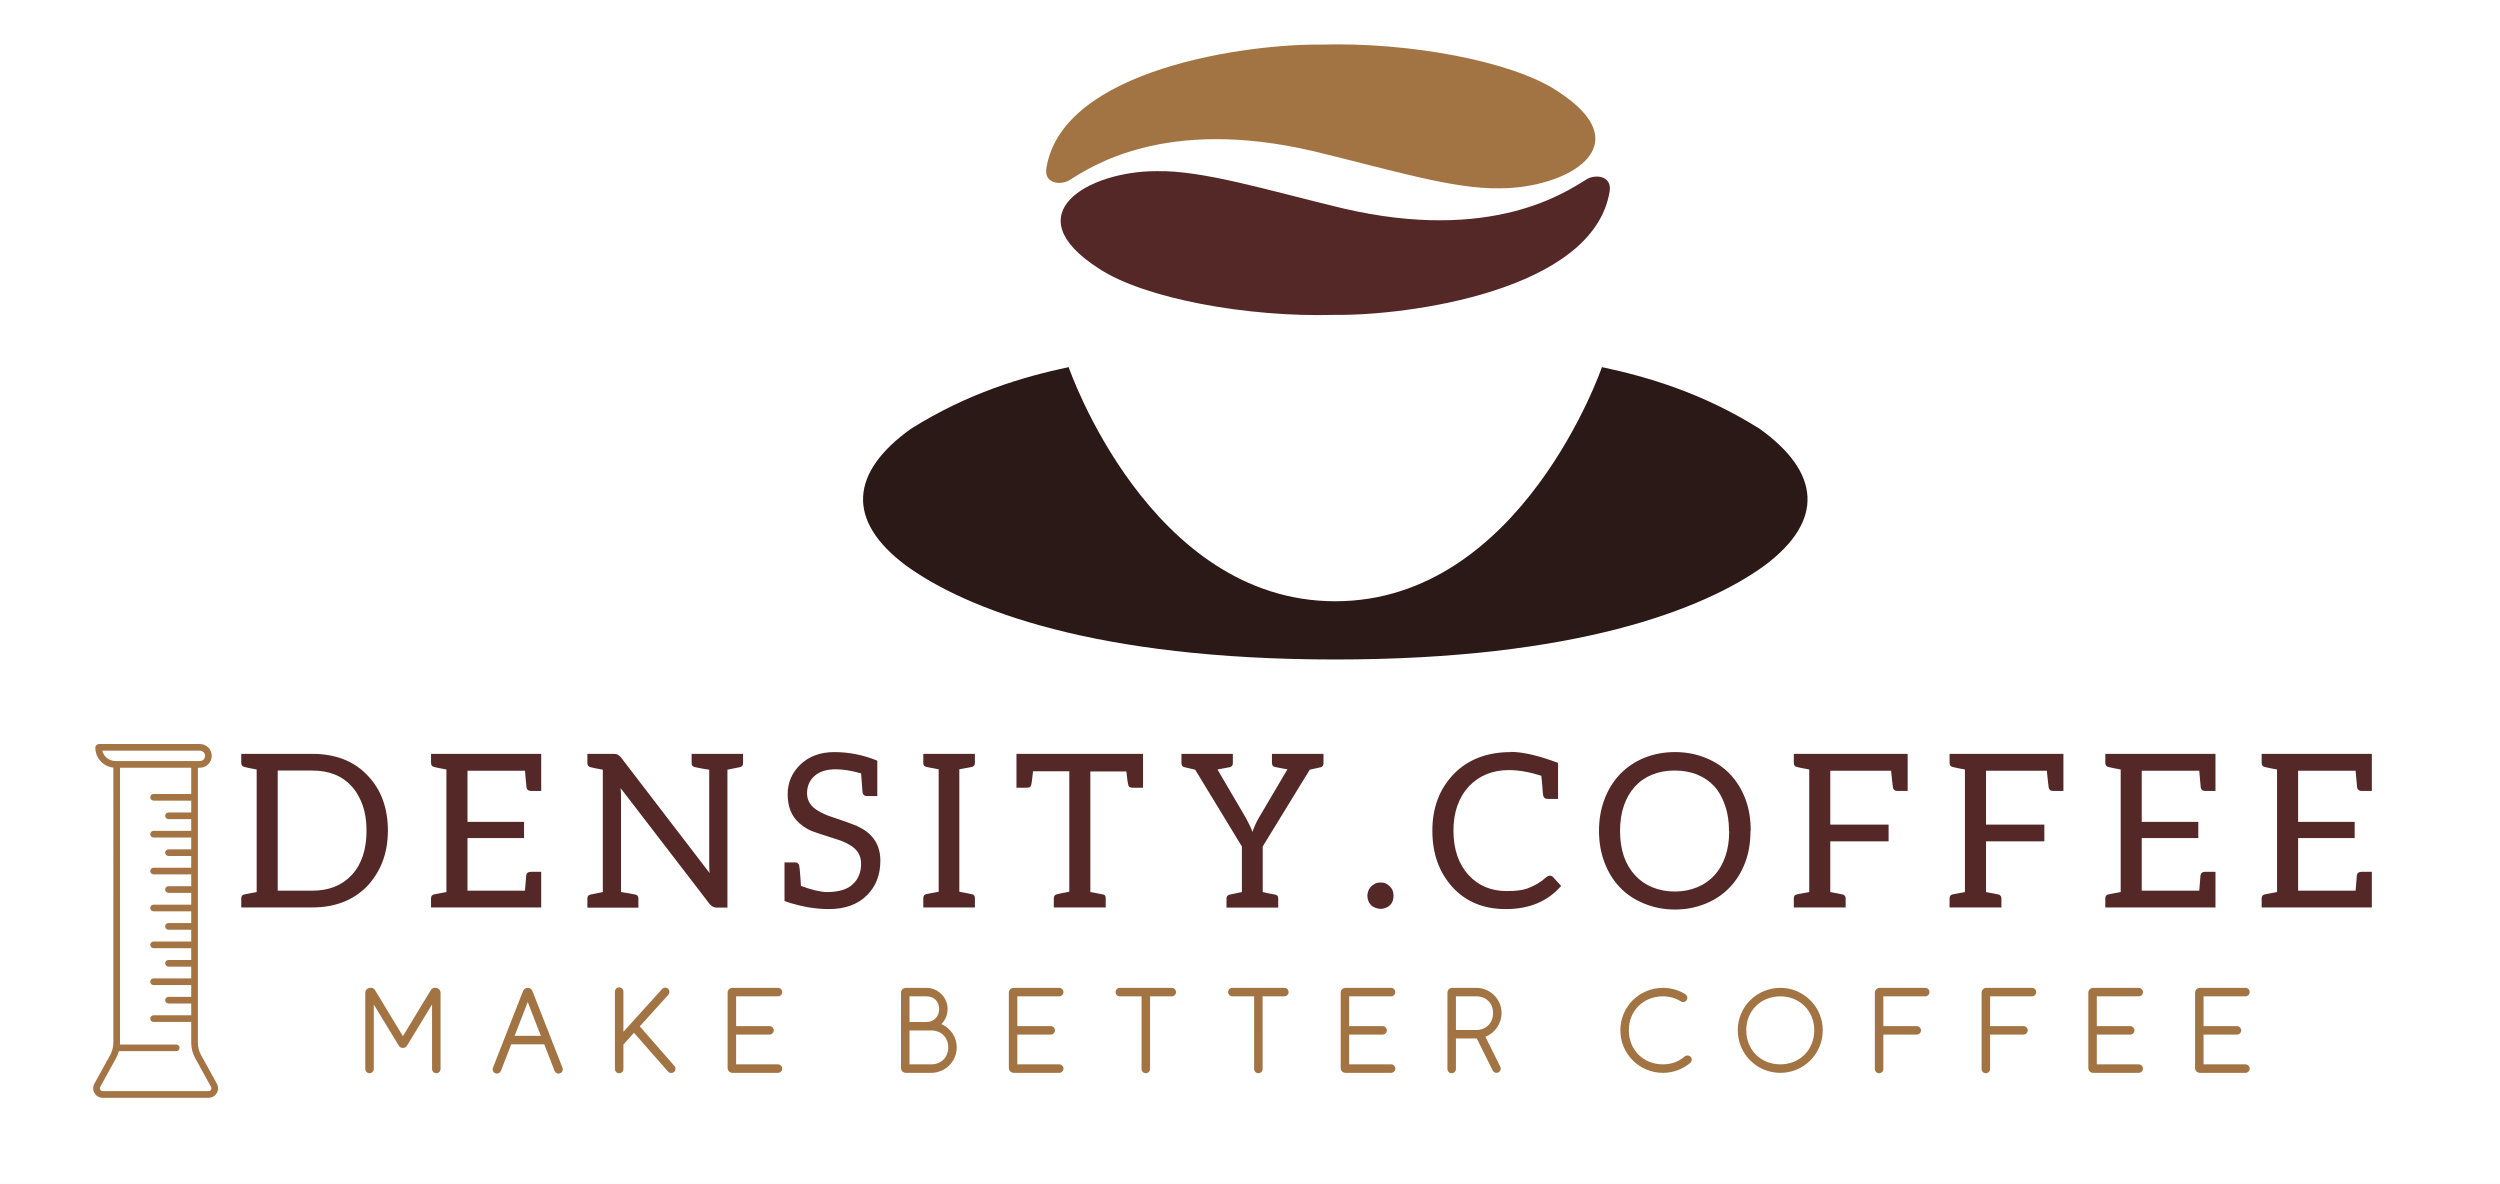
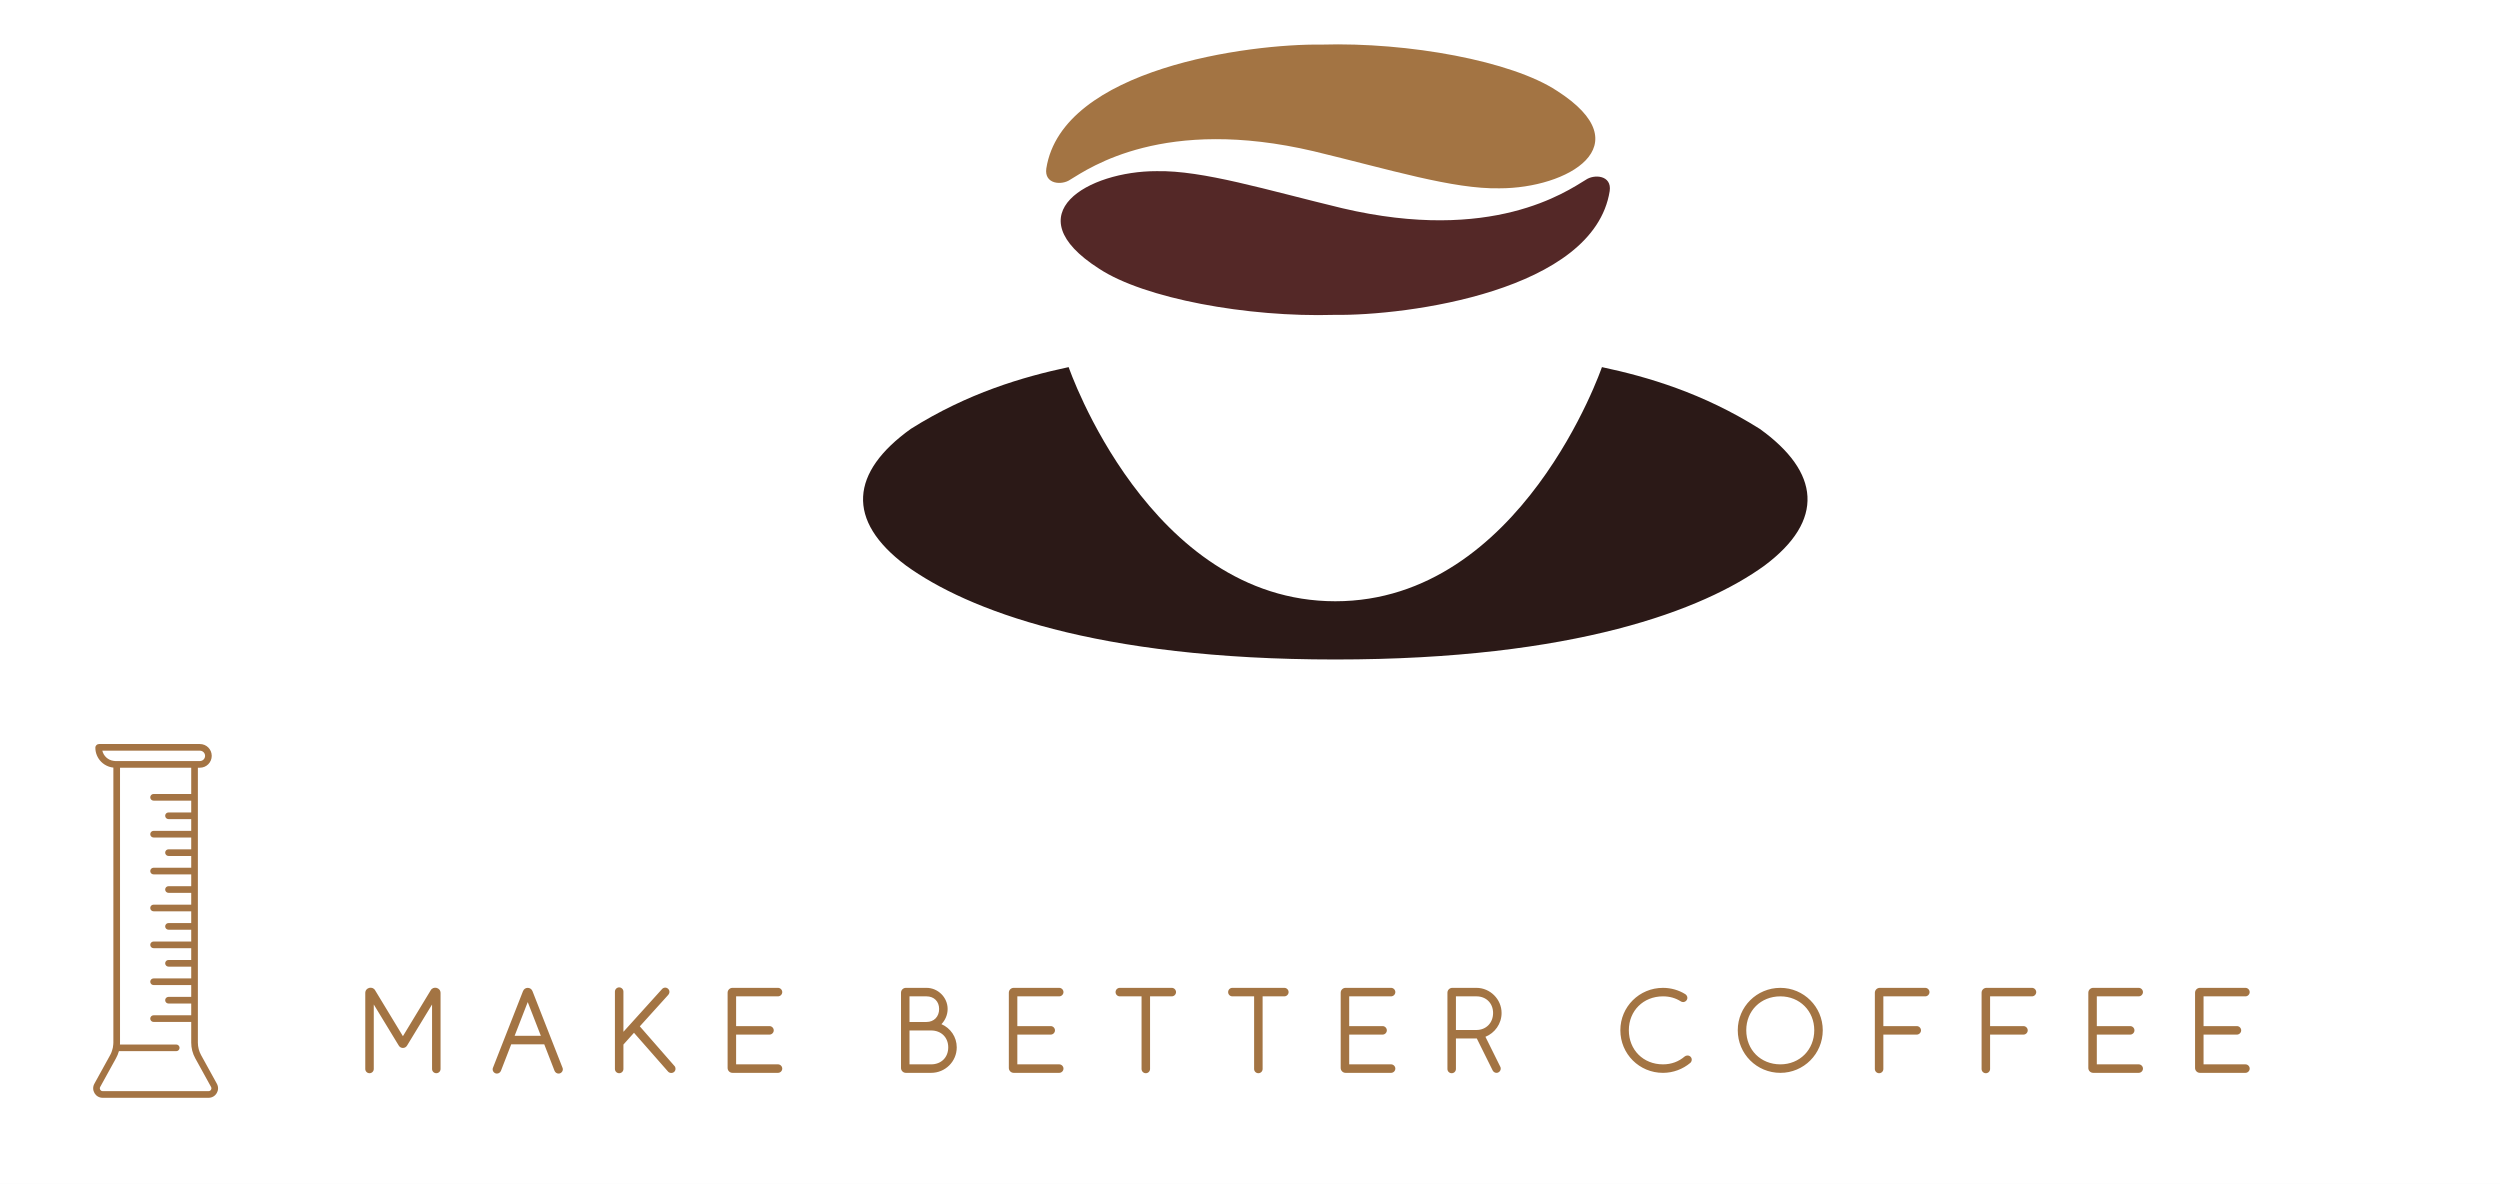
<svg xmlns="http://www.w3.org/2000/svg" xmlns:ns1="http://sodipodi.sourceforge.net/DTD/sodipodi-0.dtd" version="1.1" width="1186.517" height="561.926" viewBox="0 0 1186.517 561.926" xml:space="preserve" id="svg162" ns1:docname="print.svg">
  <rect x="0" y="0" width="1186.517" height="561.926" fill="#808080" stroke="none" />
  <desc id="desc122">Created with Fabric.js 4.4.0</desc>
  <defs id="defs124">
    <clipPath id="clipPath378">
      <rect style="opacity:0.5;fill:#000000;stroke-width:0.596" id="rect380" width="707.953" height="335.926" x="-44.604" y="-261.559" />
    </clipPath>
    <clipPath id="clipPath382">
      <rect style="opacity:0.5;fill:#000000;stroke-width:0.521" id="rect384" width="618.676" height="293.564" x="-323.538" y="-255.64" />
    </clipPath>
    <clipPath id="clipPath386">
-       <rect style="opacity:0.5;fill:#000000;stroke-width:0.521" id="rect388" width="618.676" height="293.564" x="-323.306" y="-206.291" />
-     </clipPath>
+       </clipPath>
    <clipPath id="clipPath390">
      <rect style="opacity:0.5;fill:#000000;stroke-width:0.521" id="rect392" width="618.676" height="293.564" x="-330.409" y="-88.016" />
    </clipPath>
    <clipPath id="clipPath394">
      <rect style="opacity:0.5;fill:#000000;stroke-width:1.4" id="rect396" width="1282.216" height="1024.373" x="-641.108" y="-515.732" />
    </clipPath>
  </defs>
  <g transform="matrix(0.927,0,0,0.551,593.258,281.888)" id="background-logo" clip-path="url(#clipPath394)">
    <rect style="opacity:1;fill:#ffffff;fill-rule:nonzero;stroke:none;stroke-width:0;stroke-linecap:butt;stroke-linejoin:miter;stroke-miterlimit:4;stroke-dasharray:none;stroke-dashoffset:0" paint-order="stroke" x="-640" y="-512" rx="0" ry="0" width="1280" height="1024" id="rect126" />
  </g>
  <g transform="matrix(1.921,0,0,1.921,633.738,167.037)" id="logo-logo" clip-path="url(#clipPath390)">
    <g paint-order="stroke" id="g141">
      <g transform="matrix(0.172,0,0,-0.172,6.3220973e-4,-26.888)" id="g131">
        <path style="opacity:1;fill:#542827;fill-rule:nonzero;stroke:none;stroke-width:1;stroke-linecap:butt;stroke-linejoin:miter;stroke-miterlimit:4;stroke-dasharray:none;stroke-dashoffset:0" paint-order="stroke" transform="translate(-1625.003,-1456.248)" d="m 1984.63,1547.05 c -27.66,-16.73 -134.35,-91.32 -349.65,-40.67 -109.12,26.27 -200.19,54.61 -266.79,53.23 -97.08,0.11 -205.95,-61.14 -82.48,-140.09 64.74,-42.72 212.86,-70.04 338.13,-66.35 103.74,-1.44 372.59,34.1 395.32,177.87 3.32,22.92 -22.42,24.62 -34.53,16.01" stroke-linecap="round" id="path129" />
      </g>
      <g transform="matrix(0.172,0,0,-0.172,-3.599,-58.206)" id="g135">
        <path style="opacity:1;fill:#a37443;fill-rule:nonzero;stroke:none;stroke-width:1;stroke-linecap:butt;stroke-linejoin:miter;stroke-miterlimit:4;stroke-dasharray:none;stroke-dashoffset:0" paint-order="stroke" transform="translate(-1604.087,-1638.237)" d="m 1244.46,1547.43 c 27.66,16.73 134.35,91.33 349.65,40.67 109.12,-26.26 200.19,-54.6 266.79,-53.22 97.08,-0.11 205.95,61.13 82.48,140.08 -64.74,42.72 -212.86,70.04 -338.13,66.35 -103.74,1.44 -372.59,-34.1 -395.32,-177.86 -3.32,-22.93 22.42,-24.63 34.53,-16.02" stroke-linecap="round" id="path133" />
      </g>
      <g transform="matrix(0.172,0,0,-0.172,0,39.865)" id="g139">
        <path style="opacity:1;fill:#2b1917;fill-rule:nonzero;stroke:none;stroke-width:1;stroke-linecap:butt;stroke-linejoin:miter;stroke-miterlimit:4;stroke-dasharray:none;stroke-dashoffset:0" paint-order="stroke" transform="translate(-1625,-1068.338)" d="m 2234.71,1189.62 c -81.87,51.5 -160.67,74.61 -226.7,88.7 0,0 -115.38,-336.324 -383.01,-336.324 -267.63,0 -383,336.324 -383,336.324 -66.04,-14.09 -144.83,-37.2 -226.71,-88.7 -86.505,-62.07 -93.997,-131.41 -6.61,-196.557 87.16,-62.954 271.18,-134.708 616.32,-134.708 345.15,0 529.16,71.754 616.32,134.708 87.39,65.147 79.89,134.487 -6.61,196.557" stroke-linecap="round" id="path137" />
      </g>
    </g>
  </g>
  <g transform="matrix(1.921,0,0,1.921,620.093,394.261)" id="text-logo" clip-path="url(#clipPath386)">
    <g paint-order="stroke" id="g147">
      <g id="text-logo-path-0">
-         <path style="opacity:1;fill:#542827;fill-rule:nonzero;stroke:none;stroke-width:0;stroke-linecap:butt;stroke-linejoin:miter;stroke-miterlimit:4;stroke-dasharray:none;stroke-dashoffset:0" paint-order="stroke" transform="translate(-265.005,18.955)" d="M 19.36,0 H 1.81 v -2.23 q 0,-0.85 0.83,-1 v 0 L 5.62,-3.8 V -34.08 Q 3.16,-34.52 2.64,-34.7 v 0 q -0.83,-0.16 -0.83,-1.01 v 0 -2.23 h 17.55 q 8.49,0 13.51,5.18 v 0 q 5.17,5.25 5.17,13.79 v 0 q 0,4.27 -1.37,7.79 v 0 q -1.32,3.36 -3.8,5.98 v 0 Q 27.74,0 19.36,0 Z m -8.54,-33.82 v 29.68 h 8.54 q 6.18,0 9.78,-3.91 v 0 q 3.62,-3.93 3.62,-10.92 v 0 q 0,-3.57 -0.95,-6.26 v 0 q -1.04,-2.87 -2.67,-4.66 v 0 q -3.55,-3.93 -9.78,-3.93 v 0 z M 75.92,0 H 48.7 v -2.23 q 0,-0.85 0.78,-1 v 0 L 52.5,-3.8 v -30.28 q -2.56,-0.47 -3.02,-0.62 v 0 q -0.78,-0.16 -0.78,-1.01 v 0 -2.23 h 27.22 v 9.16 h -2.53 q -0.96,0 -1.11,-0.9 v 0 q 0,-0.05 -0.04,-0.52 -0.04,-0.47 -0.15,-1.48 -0.1,-1.01 -0.18,-2.09 v 0 h -14.2 v 12.63 h 13.97 v 4.01 H 57.71 v 12.99 h 14.2 q 0.31,-3.49 0.31,-3.8 v 0 q 0.13,-0.86 1.17,-0.86 v 0 h 2.53 z m 24.01,0.05 h -12.6 v -2.28 q 0,-0.8 0.78,-0.95 v 0 l 3.03,-0.62 v -30.23 q -2.57,-0.47 -3.03,-0.62 v 0 q -0.78,-0.16 -0.78,-1.01 v 0 -2.28 h 6.45 q 0.69,0 1,0.16 v 0 q 0.26,0.13 0.81,0.67 v 0 l 21.94,28.62 v 0.11 q -0.1,-0.76 -0.1,-2.64 v 0 -23.01 q -0.91,-0.13 -1.7,-0.27 -0.79,-0.14 -1.26,-0.25 -0.48,-0.1 -0.53,-0.1 v 0 q -0.86,-0.18 -0.86,-0.96 v 0 -2.33 h 4.35 4.5 3.86 v 2.33 q 0,0.8 -0.83,0.96 v 0 l -3.03,0.62 V 0.05 h -2.59 q -1.08,0 -1.81,-0.9 v 0 L 95.54,-29.48 q 0.1,0.91 0.1,2.46 v 0 23.22 q 1.63,0.23 3.54,0.62 v 0 q 0.75,0.15 0.75,0.95 v 0 z m 37.63,-1.11 -1.53,-0.52 v -9.55 h 2.59 q 0.9,0 1.06,0.91 v 0 q 0.1,0.44 0.26,2.59 v 0 l 0.15,2.32 q 4.14,1.51 6.47,1.51 v 0 q 2.26,0 3.94,-0.55 v 0 q 1.5,-0.49 2.43,-1.42 v 0 q 2.02,-1.86 2.02,-5.05 v 0 q 0,-3.05 -2.87,-4.66 v 0 q -1.4,-0.82 -2.85,-1.26 v 0 q -5.59,-1.76 -6.68,-2.23 v 0 q -1.5,-0.65 -2.92,-1.91 v 0 q -2.82,-2.51 -2.82,-7.1 v 0 q 0,-4.19 3.03,-7.22 v 0 q 3.26,-3.18 8.48,-3.18 v 0 q 5.46,0 10.64,2.12 v 0 8.75 h -2.54 q -0.95,0 -1.11,-0.91 v 0 q 0,-0.02 -0.04,-0.53 -0.04,-0.5 -0.13,-1.66 -0.09,-1.17 -0.19,-2.52 v 0 q -3.62,-1 -6.26,-1 v 0 q -3.45,0 -5.31,1.7 v 0 q -1.78,1.63 -1.78,4.22 v 0 q 0,2.82 2.84,4.4 v 0 q 1.35,0.8 2.98,1.35 v 0 q 4.6,1.52 6.67,2.38 v 0 h -0.1 q 5.72,2.56 5.72,8.54 v 0 q 0,5.23 -3.29,8.51 v 0 Q 152.98,0.41 147,0.41 v 0 q -2.48,0 -5.2,-0.46 v 0 q -1.91,-0.34 -4.24,-1.01 z M 183.07,0 h -12.75 v -2.28 q 0,-0.85 0.72,-1.01 v 0 l 3.08,-0.59 v -30.25 q -2.56,-0.47 -3.18,-0.63 -0.62,-0.15 -0.62,-0.95 v 0 -2.23 h 12.75 v 2.23 q 0,0.85 -0.8,1.01 v 0 l -3.05,0.57 v 30.25 q 2.38,0.44 3.23,0.65 v 0 q 0.62,0.15 0.62,0.95 v 0 z m 12.81,-29.58 h -2.54 v -8.36 h 28.63 1.81 0.83 v 8.36 h -2.59 q -0.86,0 -1.01,-0.52 v 0 q -0.26,-0.88 -0.52,-3.49 v 0 h -8.9 V -3.8 q 0.21,0 0.62,0.1 v 0 q 2.51,0.47 2.66,0.52 v 0 q 0.52,0.15 0.52,0.95 v 0 V 0 h -12.83 v -2.23 q 0,-0.9 0.9,-1.06 v 0 q 0.26,-0.05 1.22,-0.26 0.96,-0.2 1.71,-0.33 v 0 -29.76 h -8.96 q -0.28,2.84 -0.49,3.54 v 0 q -0.15,0.52 -1.06,0.52 z m 38.22,-6.08 v 0 -2.28 h 12.7 v 2.28 q 0,0.85 -0.77,1.01 v 0 q -2.85,0.57 -3.03,0.57 v 0 l 7.09,12.08 q 1.17,2.18 1.55,3.34 v 0 q 0.6,-1.76 1.53,-3.39 v 0 l 7.12,-12.08 q -0.24,0 -3.08,-0.57 v 0 q -0.75,-0.16 -0.75,-1.01 v 0 -2.23 h 12.73 v 2.33 q 0,0.8 -0.65,0.96 v 0 q -0.18,0.05 -0.54,0.13 -0.36,0.08 -1.02,0.23 -0.66,0.16 -1.18,0.26 v 0 l -11.62,18.97 V -3.8 q 1.29,0.33 3.03,0.62 v 0 q 0.8,0.15 0.8,0.95 v 0 2.28 h -3.83 -5.15 -3.8 v -2.28 q 0,-0.77 0.85,-0.95 v 0 l 2.95,-0.62 v -11.26 l -11.54,-18.97 q -2.07,-0.52 -2.64,-0.62 v 0 q -0.75,-0.16 -0.75,-1.01 z m 45.93,32.74 v 0.05 q 0,-0.57 0.26,-1.27 v 0 q 0.2,-0.57 0.7,-1.06 v 0 q 0.38,-0.39 1.06,-0.73 v 0 q 0.46,-0.23 1.26,-0.23 0.81,0 1.27,0.23 v 0 q 0.57,0.29 1.01,0.73 v 0 q 0.49,0.49 0.7,1.06 v 0 q 0.21,0.54 0.21,1.27 v 0 q 0,0.75 -0.21,1.29 v 0 q -0.21,0.57 -0.7,1.06 v 0 q -0.39,0.39 -1.01,0.62 v 0 q -0.7,0.26 -1.27,0.26 -0.56,0 -1.26,-0.26 -0.7,-0.26 -1.06,-0.62 v 0 q -0.5,-0.49 -0.7,-1.06 v 0 q -0.26,-0.7 -0.26,-1.34 z m 16.06,-16.05 v 0 q 0,-8.54 5.31,-14 v 0 q 5.25,-5.41 14.1,-5.41 v 0 l -0.1,-0.05 q 4.53,0 11.75,2.72 v 0 2.95 5.95 h -2.54 q -1.01,0 -1.16,-0.96 v 0 q -0.05,-0.15 -0.21,-2.38 v 0 q -0.05,-0.59 -0.1,-1.15 -0.05,-0.56 -0.09,-0.85 -0.04,-0.3 -0.04,-0.38 v 0 q -4.4,-1.4 -8,-1.4 v 0 q -6.05,0 -9.86,3.99 v 0 q -3.85,4.16 -3.85,10.97 v 0 q 0,6.91 3.8,11.03 v 0 q 3.6,3.9 9.39,3.9 v 0 q 3.26,0 5.02,-0.62 v 0 q 2.83,-1.06 4.66,-2.77 v 0 q 0.49,-0.41 0.86,-0.41 v 0 q 0.54,0 0.85,0.31 v 0 l 2.02,2.22 q -4.94,5.72 -13.69,5.72 v 0 q -8.18,0 -13.12,-5.4 v 0 q -5,-5.47 -5,-13.98 z m 42.54,7.89 q -1.37,-3.59 -1.37,-7.84 0,-4.24 1.37,-7.84 v 0 q 1.35,-3.57 3.83,-6.16 2.49,-2.59 5.93,-4.01 v 0 q 3.52,-1.45 7.64,-1.45 4.11,0 7.63,1.45 v 0 q 3.54,1.45 5.93,3.96 v 0 q 2.48,2.59 3.83,6.16 v 0 q 1.32,3.47 1.32,7.84 v 0 l -0.06,0.1 q 0,4.33 -1.32,7.79 v 0 q -1.34,3.58 -3.83,6.16 v 0 q -2.43,2.54 -5.87,3.96 v 0 q -3.6,1.48 -7.63,1.48 -4.04,0 -7.64,-1.48 v 0 q -3.54,-1.45 -5.93,-3.96 v 0 q -2.48,-2.58 -3.83,-6.16 z m 3.83,-7.79 v 0 q 0,3.5 0.96,6.27 v 0 q 0.93,2.69 2.75,4.66 v 0 q 1.78,1.94 4.24,2.95 v 0 q 2.59,1.06 5.56,1.06 2.98,0 5.57,-1.06 v 0 Q 364,-6 365.78,-7.94 v 0 q 1.74,-1.89 2.69,-4.66 0.96,-2.77 0.96,-6.27 v 0 h -0.05 q 0,-3.54 -0.96,-6.31 v 0 q -1.03,-2.95 -2.64,-4.71 v 0 q -1.76,-1.92 -4.24,-2.92 v 0 q -2.46,-1.01 -5.62,-1.01 v 0 q -3.05,0 -5.51,1.01 v 0 q -2.49,1 -4.24,2.92 v 0 q -1.79,1.94 -2.75,4.71 -0.96,2.77 -0.96,6.31 z M 398.2,0 h -12.81 v -2.23 q 0,-0.85 0.78,-1 v 0 l 3.03,-0.57 v -30.28 q -2.56,-0.47 -3.03,-0.62 v 0 q -0.78,-0.16 -0.78,-1.01 v 0 -2.23 h 3.81 24.32 v 9.16 h -2.58 q -0.91,0 -1.07,-0.9 v 0 q 0,-0.05 -0.06,-0.52 -0.07,-0.47 -0.17,-1.46 -0.1,-1 -0.21,-2.11 v 0 H 394.4 v 13.3 h 14.41 v 4.14 H 394.4 V -3.8 q 0.18,0.05 0.56,0.11 0.37,0.07 1.07,0.2 0.7,0.13 1.32,0.26 v 0 q 0.85,0.18 0.85,1 v 0 z m 38.48,0 h -12.81 v -2.23 q 0,-0.85 0.78,-1 v 0 l 3.02,-0.57 v -30.28 q -2.56,-0.47 -3.02,-0.62 v 0 q -0.78,-0.16 -0.78,-1.01 v 0 -2.23 h 3.8 24.33 v 9.16 h -2.59 q -0.9,0 -1.06,-0.9 v 0 q 0,-0.05 -0.06,-0.52 -0.07,-0.47 -0.17,-1.46 -0.1,-1 -0.21,-2.11 v 0 h -15.03 v 13.3 h 14.41 v 4.14 H 432.88 V -3.8 q 0.18,0.05 0.55,0.11 0.38,0.07 1.08,0.2 0.69,0.13 1.32,0.26 v 0 q 0.85,0.18 0.85,1 v 0 z m 52.89,0 h -27.22 v -2.23 q 0,-0.85 0.77,-1 v 0 l 3.03,-0.57 v -30.28 q -2.56,-0.47 -3.03,-0.62 v 0 q -0.77,-0.16 -0.77,-1.01 v 0 -2.23 h 27.22 v 9.16 h -2.53 q -0.96,0 -1.12,-0.9 v 0 q 0,-0.05 -0.04,-0.52 -0.03,-0.47 -0.14,-1.48 -0.1,-1.01 -0.18,-2.09 v 0 h -14.21 v 12.63 h 13.98 v 4.01 h -13.98 v 12.99 h 14.21 q 0.31,-3.49 0.31,-3.8 v 0 Q 486,-8.8 487.04,-8.8 v 0 h 2.53 z m 38.63,0 h -27.22 v -2.23 q 0,-0.85 0.78,-1 v 0 l 3.02,-0.57 v -30.28 q -2.56,-0.47 -3.02,-0.62 v 0 q -0.78,-0.16 -0.78,-1.01 v 0 -2.23 h 27.22 v 9.16 h -2.53 q -0.96,0 -1.11,-0.9 v 0 q 0,-0.05 -0.04,-0.52 -0.04,-0.47 -0.15,-1.48 -0.1,-1.01 -0.18,-2.09 v 0 h -14.2 v 12.63 h 13.97 v 4.01 h -13.97 v 12.99 h 14.2 q 0.31,-3.49 0.31,-3.8 v 0 q 0.13,-0.86 1.17,-0.86 v 0 h 2.53 z" stroke-linecap="round" id="path144" />
-       </g>
+         </g>
    </g>
  </g>
  <g transform="matrix(1.921,0,0,1.921,620.54,489.069)" id="tagline-366ac86f-01e0-4d81-b074-53b6551b4b9c-logo" clip-path="url(#clipPath382)">
    <g paint-order="stroke" id="g153">
      <g id="tagline-366ac86f-01e0-4d81-b074-53b6551b4b9c-logo-path-0">
        <path style="opacity:1;fill:#a37443;fill-rule:nonzero;stroke:none;stroke-width:0;stroke-linecap:butt;stroke-linejoin:miter;stroke-miterlimit:4;stroke-dasharray:none;stroke-dashoffset:0" paint-order="stroke" transform="translate(-233.985,10.47)" d="m 19.8,-0.96 v -18.78 c 0,-1.35 -1.8,-1.77 -2.43,-0.66 L 10.5,-9.06 3.63,-20.4 C 3,-21.51 1.2,-21.09 1.2,-19.74 v 18.78 c 0,0.6 0.48,1.05 1.05,1.05 0.57,0 1.05,-0.45 1.05,-1.05 v -15.93 l 6.15,10.11 c 0.45,0.84 1.65,0.84 2.1,0 l 6.15,-10.11 v 15.93 c 0,0.6 0.48,1.05 1.05,1.05 0.57,0 1.05,-0.45 1.05,-1.05 z m -8.55,-6.9 c 0,0.03 0.03,0.03 0.03,0.06 z m 38.67,6.57 -7.41,-18.9 c -0.42,-1.08 -1.92,-1.08 -2.34,0 l -7.41,18.9 c -0.06,0.12 -0.09,0.27 -0.09,0.42 0,0.57 0.48,1.05 1.05,1.05 0.45,0 0.81,-0.27 0.99,-0.66 l 2.55,-6.57 h 8.16 l 2.55,6.57 c 0.18,0.39 0.54,0.66 0.99,0.66 0.57,0 1.05,-0.48 1.05,-1.05 0,-0.15 -0.03,-0.3 -0.09,-0.42 z m -11.82,-7.86 3.24,-8.34 3.24,8.34 z m 26.88,8.19 v -6.03 l 2.61,-2.91 8.43,9.6 c 0.18,0.21 0.48,0.33 0.78,0.33 0.6,0 1.05,-0.45 1.05,-1.05 0,-0.27 -0.09,-0.51 -0.27,-0.69 l -8.55,-9.78 7.05,-7.8 c 0.15,-0.18 0.27,-0.45 0.27,-0.72 0,-0.57 -0.48,-1.05 -1.05,-1.05 -0.3,0 -0.6,0.15 -0.78,0.36 l -9.54,10.56 v -9.93 c 0,-0.57 -0.48,-1.05 -1.05,-1.05 -0.57,0 -1.05,0.48 -1.05,1.05 v 19.11 c 0,0.6 0.48,1.05 1.05,1.05 0.57,0 1.05,-0.45 1.05,-1.05 z M 103.17,-2.1 H 92.82 v -7.35 h 8.25 c 0.57,0 1.05,-0.48 1.05,-1.05 0,-0.57 -0.48,-1.05 -1.05,-1.05 h -8.25 v -7.35 h 10.35 c 0.57,0 1.05,-0.48 1.05,-1.05 0,-0.57 -0.48,-1.05 -1.05,-1.05 H 91.92 c -0.66,0 -1.2,0.54 -1.2,1.2 v 18.6 c 0,0.66 0.54,1.2 1.2,1.2 h 11.25 c 0.57,0 1.05,-0.48 1.05,-1.05 0,-0.57 -0.48,-1.05 -1.05,-1.05 z m 32.49,-8.37 H 141 c 2.49,0 4.23,1.71 4.23,4.17 0,2.49 -1.74,4.2 -4.23,4.2 h -5.34 z m -2.1,9.27 c 0,0.66 0.54,1.2 1.2,1.2 H 141 c 3.48,0 6.33,-2.79 6.33,-6.3 0,-2.58 -1.56,-4.77 -3.78,-5.73 0.93,-0.96 1.53,-2.31 1.53,-3.75 0,-2.85 -2.37,-5.22 -5.22,-5.22 h -5.1 c -0.66,0 -1.2,0.54 -1.2,1.2 z m 2.1,-11.37 v -6.33 h 4.2 c 1.86,0 3.12,1.26 3.12,3.12 0,1.92 -1.29,3.21 -3.12,3.21 z M 172.65,-2.1 H 162.3 v -7.35 h 8.25 c 0.57,0 1.05,-0.48 1.05,-1.05 0,-0.57 -0.48,-1.05 -1.05,-1.05 h -8.25 v -7.35 h 10.35 c 0.57,0 1.05,-0.48 1.05,-1.05 0,-0.57 -0.48,-1.05 -1.05,-1.05 H 161.4 c -0.66,0 -1.2,0.54 -1.2,1.2 v 18.6 c 0,0.66 0.54,1.2 1.2,1.2 h 11.25 c 0.57,0 1.05,-0.48 1.05,-1.05 0,-0.57 -0.48,-1.05 -1.05,-1.05 z m 22.44,1.14 V -18.9 h 5.37 c 0.57,0 1.05,-0.48 1.05,-1.05 0,-0.57 -0.48,-1.05 -1.05,-1.05 h -12.84 c -0.6,0 -1.05,0.48 -1.05,1.05 0,0.57 0.45,1.05 1.05,1.05 h 5.37 v 17.94 c 0,0.6 0.48,1.05 1.05,1.05 0.57,0 1.05,-0.45 1.05,-1.05 z m 27.81,0 V -18.9 h 5.37 c 0.57,0 1.05,-0.48 1.05,-1.05 0,-0.57 -0.48,-1.05 -1.05,-1.05 h -12.84 c -0.6,0 -1.05,0.48 -1.05,1.05 0,0.57 0.45,1.05 1.05,1.05 h 5.37 v 17.94 c 0,0.6 0.48,1.05 1.05,1.05 0.57,0 1.05,-0.45 1.05,-1.05 z m 31.74,-1.14 h -10.35 v -7.35 h 8.25 c 0.57,0 1.05,-0.48 1.05,-1.05 0,-0.57 -0.48,-1.05 -1.05,-1.05 h -8.25 v -7.35 h 10.35 c 0.57,0 1.05,-0.48 1.05,-1.05 0,-0.57 -0.48,-1.05 -1.05,-1.05 h -11.25 c -0.66,0 -1.2,0.54 -1.2,1.2 v 18.6 c 0,0.66 0.54,1.2 1.2,1.2 h 11.25 c 0.57,0 1.05,-0.48 1.05,-1.05 0,-0.57 -0.48,-1.05 -1.05,-1.05 z m 16.02,1.14 v -7.53 h 5.07 0.09 l 3.93,7.92 c 0.18,0.33 0.54,0.57 0.93,0.57 0.57,0 1.05,-0.48 1.05,-1.05 0,-0.18 -0.03,-0.36 -0.12,-0.48 l -3.66,-7.38 c 2.31,-0.93 3.99,-3.21 3.99,-5.88 0,-3.39 -2.82,-6.21 -6.21,-6.21 h -5.97 c -0.66,0 -1.2,0.54 -1.2,1.2 v 18.84 c 0,0.6 0.48,1.05 1.05,1.05 0.57,0 1.05,-0.45 1.05,-1.05 z m 0,-9.63 v -8.31 h 5.07 c 2.4,0 4.11,1.71 4.11,4.11 0,2.46 -1.74,4.2 -4.11,4.2 z m 56.52,6.54 c -1.47,1.26 -3.27,1.95 -5.37,1.95 -4.86,0 -8.43,-3.57 -8.43,-8.43 0,-4.8 3.57,-8.37 8.43,-8.37 1.68,0 3.12,0.42 4.44,1.26 0.15,0.09 0.33,0.15 0.54,0.15 0.57,0 1.05,-0.48 1.05,-1.05 0,-0.36 -0.21,-0.69 -0.51,-0.9 -1.59,-0.99 -3.51,-1.56 -5.52,-1.56 -5.85,0 -10.53,4.68 -10.53,10.47 0,5.85 4.68,10.53 10.53,10.53 2.55,0 4.92,-0.93 6.75,-2.46 0.21,-0.18 0.36,-0.48 0.36,-0.81 0,-0.57 -0.48,-1.02 -1.05,-1.02 -0.27,0 -0.51,0.09 -0.69,0.24 z m 23.64,1.95 c -4.86,0 -8.43,-3.57 -8.43,-8.43 0,-4.8 3.57,-8.37 8.43,-8.37 4.77,0 8.37,3.6 8.37,8.37 0,4.83 -3.6,8.43 -8.37,8.43 z m -10.53,-8.43 c 0,5.85 4.68,10.53 10.53,10.53 5.76,0 10.47,-4.68 10.47,-10.53 0,-5.79 -4.71,-10.47 -10.47,-10.47 -5.85,0 -10.53,4.68 -10.53,10.47 z m 35.97,9.57 v -8.49 h 8.25 c 0.57,0 1.05,-0.48 1.05,-1.05 0,-0.57 -0.48,-1.05 -1.05,-1.05 h -8.25 v -7.35 h 10.35 c 0.57,0 1.05,-0.48 1.05,-1.05 0,-0.57 -0.48,-1.05 -1.05,-1.05 h -11.25 c -0.66,0 -1.2,0.54 -1.2,1.2 v 18.84 c 0,0.6 0.48,1.05 1.05,1.05 0.57,0 1.05,-0.45 1.05,-1.05 z m 26.37,0 v -8.49 h 8.25 c 0.57,0 1.05,-0.48 1.05,-1.05 0,-0.57 -0.48,-1.05 -1.05,-1.05 h -8.25 v -7.35 h 10.35 c 0.57,0 1.05,-0.48 1.05,-1.05 0,-0.57 -0.48,-1.05 -1.05,-1.05 h -11.25 c -0.66,0 -1.2,0.54 -1.2,1.2 v 18.84 c 0,0.6 0.48,1.05 1.05,1.05 0.57,0 1.05,-0.45 1.05,-1.05 z M 439.35,-2.1 H 429 v -7.35 h 8.25 c 0.57,0 1.05,-0.48 1.05,-1.05 0,-0.57 -0.48,-1.05 -1.05,-1.05 H 429 v -7.35 h 10.35 c 0.57,0 1.05,-0.48 1.05,-1.05 0,-0.57 -0.48,-1.05 -1.05,-1.05 H 428.1 c -0.66,0 -1.2,0.54 -1.2,1.2 v 18.6 c 0,0.66 0.54,1.2 1.2,1.2 h 11.25 c 0.57,0 1.05,-0.48 1.05,-1.05 0,-0.57 -0.48,-1.05 -1.05,-1.05 z m 26.37,0 h -10.35 v -7.35 h 8.25 c 0.57,0 1.05,-0.48 1.05,-1.05 0,-0.57 -0.48,-1.05 -1.05,-1.05 h -8.25 v -7.35 h 10.35 c 0.57,0 1.05,-0.48 1.05,-1.05 0,-0.57 -0.48,-1.05 -1.05,-1.05 h -11.25 c -0.66,0 -1.2,0.54 -1.2,1.2 v 18.6 c 0,0.66 0.54,1.2 1.2,1.2 h 11.25 c 0.57,0 1.05,-0.48 1.05,-1.05 0,-0.57 -0.48,-1.05 -1.05,-1.05 z" stroke-linecap="round" id="path150" />
      </g>
    </g>
  </g>
  <g transform="matrix(1.679,0,0,1.679,73.858,437.073)" id="shape-0dbc7754-8bf0-42b1-bf50-cb9adde86245" clip-path="url(#clipPath378)">
    <g paint-order="stroke" id="g159">
      <g id="path-1">
        <path style="opacity:1;fill:#a47444;fill-rule:nonzero;stroke:none;stroke-width:1;stroke-linecap:butt;stroke-linejoin:miter;stroke-miterlimit:4;stroke-dasharray:none;stroke-dashoffset:0" paint-order="stroke" transform="translate(-50,-50)" d="M 67.32,96.035 62.853,87.931 C 62.257,86.85 61.944,85.643 61.944,84.404 V 6.693 h 0.58 c 1.85,0 3.339,-1.505 3.339,-3.354 C 65.862,1.489 64.373,0 62.523,0 H 33.997 c -0.564,0 -1.034,0.455 -1.034,1.035 0,1.567 0.643,2.978 1.661,3.997 0.58,0.58 1.285,1.034 2.069,1.317 0.125,0.047 0.266,0.094 0.392,0.125 0.313,0.094 0.643,0.157 0.972,0.188 V 84.404 c 0,0.172 0,0.36 -0.031,0.533 -0.031,0.611 -0.157,1.207 -0.36,1.787 -0.125,0.423 -0.298,0.815 -0.517,1.207 l -4.467,8.103 C 31.708,97.821 32.994,100 35.031,100 h 29.937 c 2.038,0 3.323,-2.179 2.351,-3.965 z M 34.937,1.881 h 27.586 c 0.799,0 1.458,0.658 1.458,1.458 0,0.815 -0.658,1.473 -1.458,1.473 H 61.944 60.063 39.937 38.636 c -0.204,0 -0.392,-0.016 -0.58,-0.063 C 36.52,4.53 35.282,3.37 34.937,1.881 Z m 30.721,95.846 c -0.094,0.141 -0.282,0.392 -0.69,0.392 H 35.031 c -0.408,0 -0.596,-0.251 -0.69,-0.392 -0.078,-0.141 -0.204,-0.439 -0.016,-0.784 l 4.467,-8.104 c 0.361,-0.643 0.627,-1.317 0.831,-2.022 h 16.207 c 0.517,0 0.94,-0.423 0.94,-0.94 0,-0.517 -0.423,-0.94 -0.94,-0.94 H 39.922 c 0.016,-0.172 0.016,-0.36 0.016,-0.533 V 6.693 h 20.125 v 7.429 H 49.42 c -0.517,0 -0.94,0.423 -0.94,0.94 0,0.517 0.423,0.94 0.94,0.94 h 10.643 v 3.339 h -6.426 c -0.517,0 -0.94,0.408 -0.94,0.94 0,0.517 0.423,0.94 0.94,0.94 h 6.426 v 3.323 H 49.42 c -0.517,0 -0.94,0.423 -0.94,0.94 0,0.517 0.423,0.94 0.94,0.94 h 10.643 v 3.339 h -6.426 c -0.517,0 -0.94,0.423 -0.94,0.94 0,0.517 0.423,0.94 0.94,0.94 h 6.426 v 3.323 H 49.42 c -0.517,0 -0.94,0.423 -0.94,0.94 0,0.533 0.423,0.94 0.94,0.94 h 10.643 v 3.339 h -6.426 c -0.517,0 -0.94,0.423 -0.94,0.94 0,0.517 0.423,0.94 0.94,0.94 h 6.426 v 3.339 H 49.42 c -0.517,0 -0.94,0.407 -0.94,0.94 0,0.517 0.423,0.94 0.94,0.94 h 10.643 v 3.323 h -6.426 c -0.517,0 -0.94,0.423 -0.94,0.94 0,0.517 0.423,0.94 0.94,0.94 h 6.426 v 3.339 H 49.42 c -0.517,0 -0.94,0.423 -0.94,0.94 0,0.517 0.423,0.94 0.94,0.94 h 10.643 v 3.339 h -6.426 c -0.517,0 -0.94,0.408 -0.94,0.94 0,0.517 0.423,0.94 0.94,0.94 h 6.426 V 66.254 H 49.42 c -0.517,0 -0.94,0.423 -0.94,0.94 0,0.517 0.423,0.94 0.94,0.94 h 10.643 v 3.339 h -6.426 c -0.517,0 -0.94,0.423 -0.94,0.94 0,0.517 0.423,0.94 0.94,0.94 h 6.426 v 3.323 H 49.42 c -0.517,0 -0.94,0.423 -0.94,0.94 0,0.517 0.423,0.94 0.94,0.94 h 10.643 v 5.846 c 0,1.552 0.392,3.088 1.144,4.436 l 4.467,8.104 c 0.188,0.345 0.063,0.643 -0.016,0.784 z" stroke-linecap="round" id="path156" />
      </g>
    </g>
  </g>
</svg>